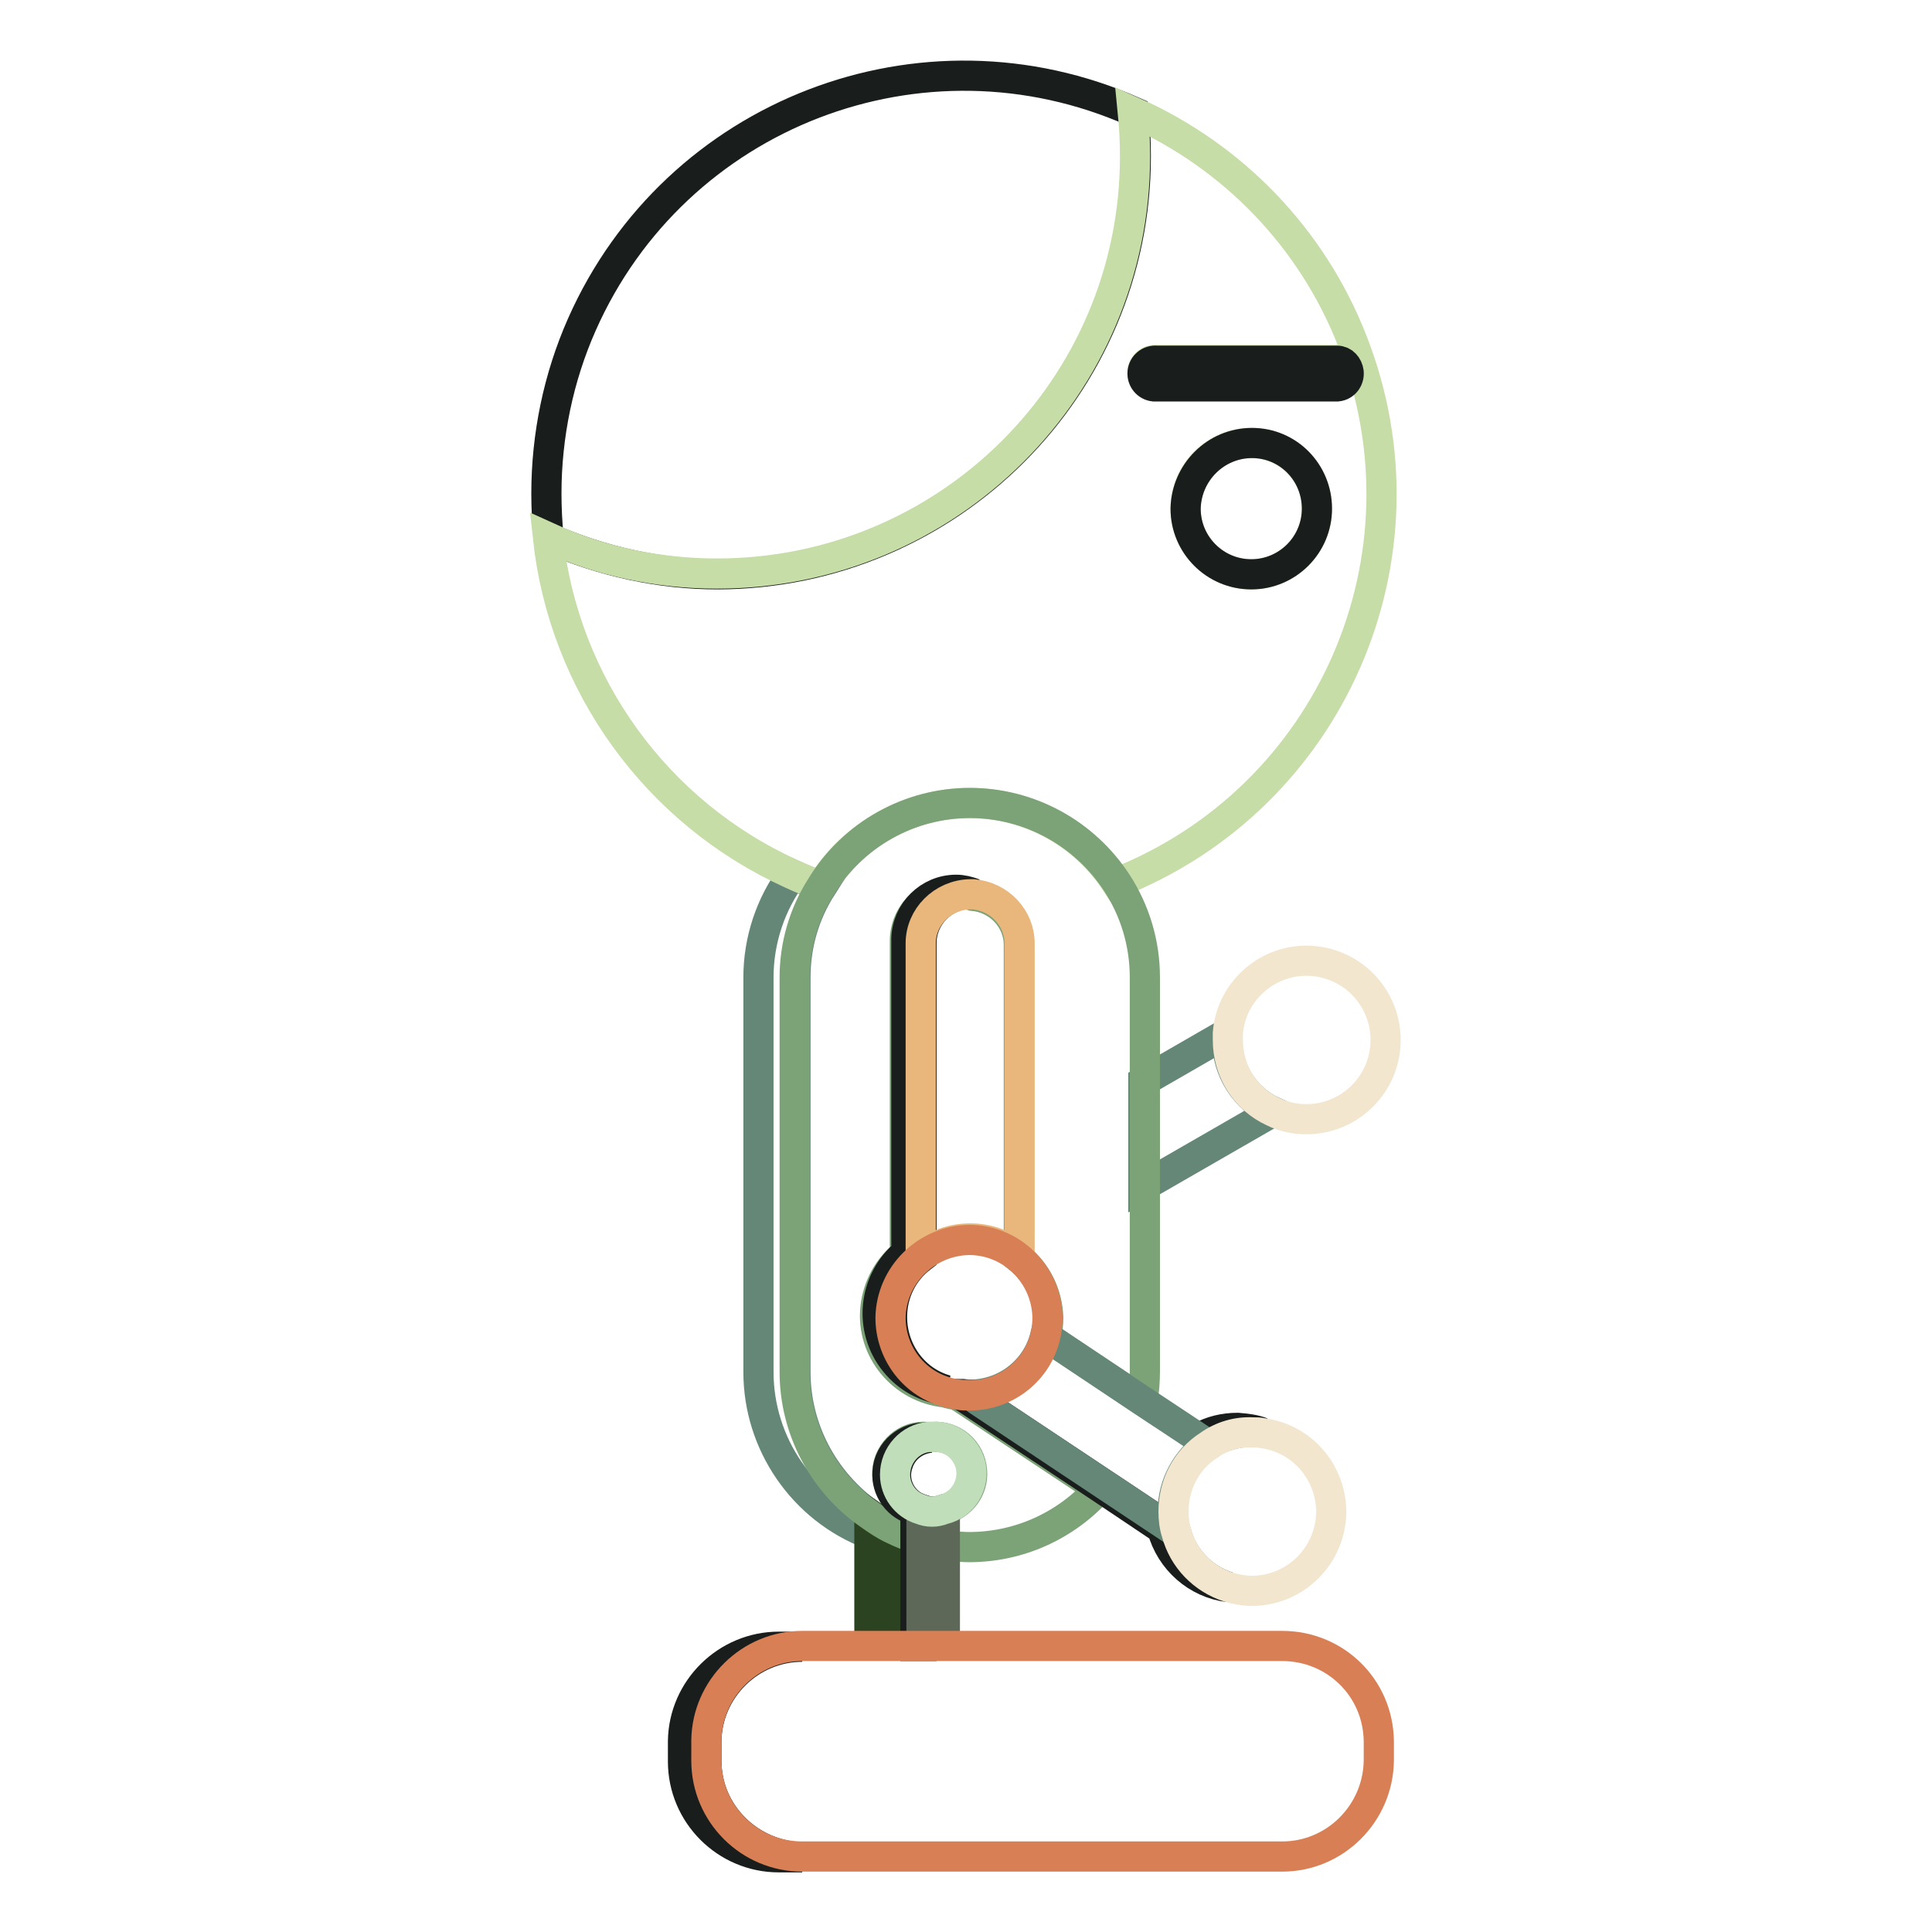
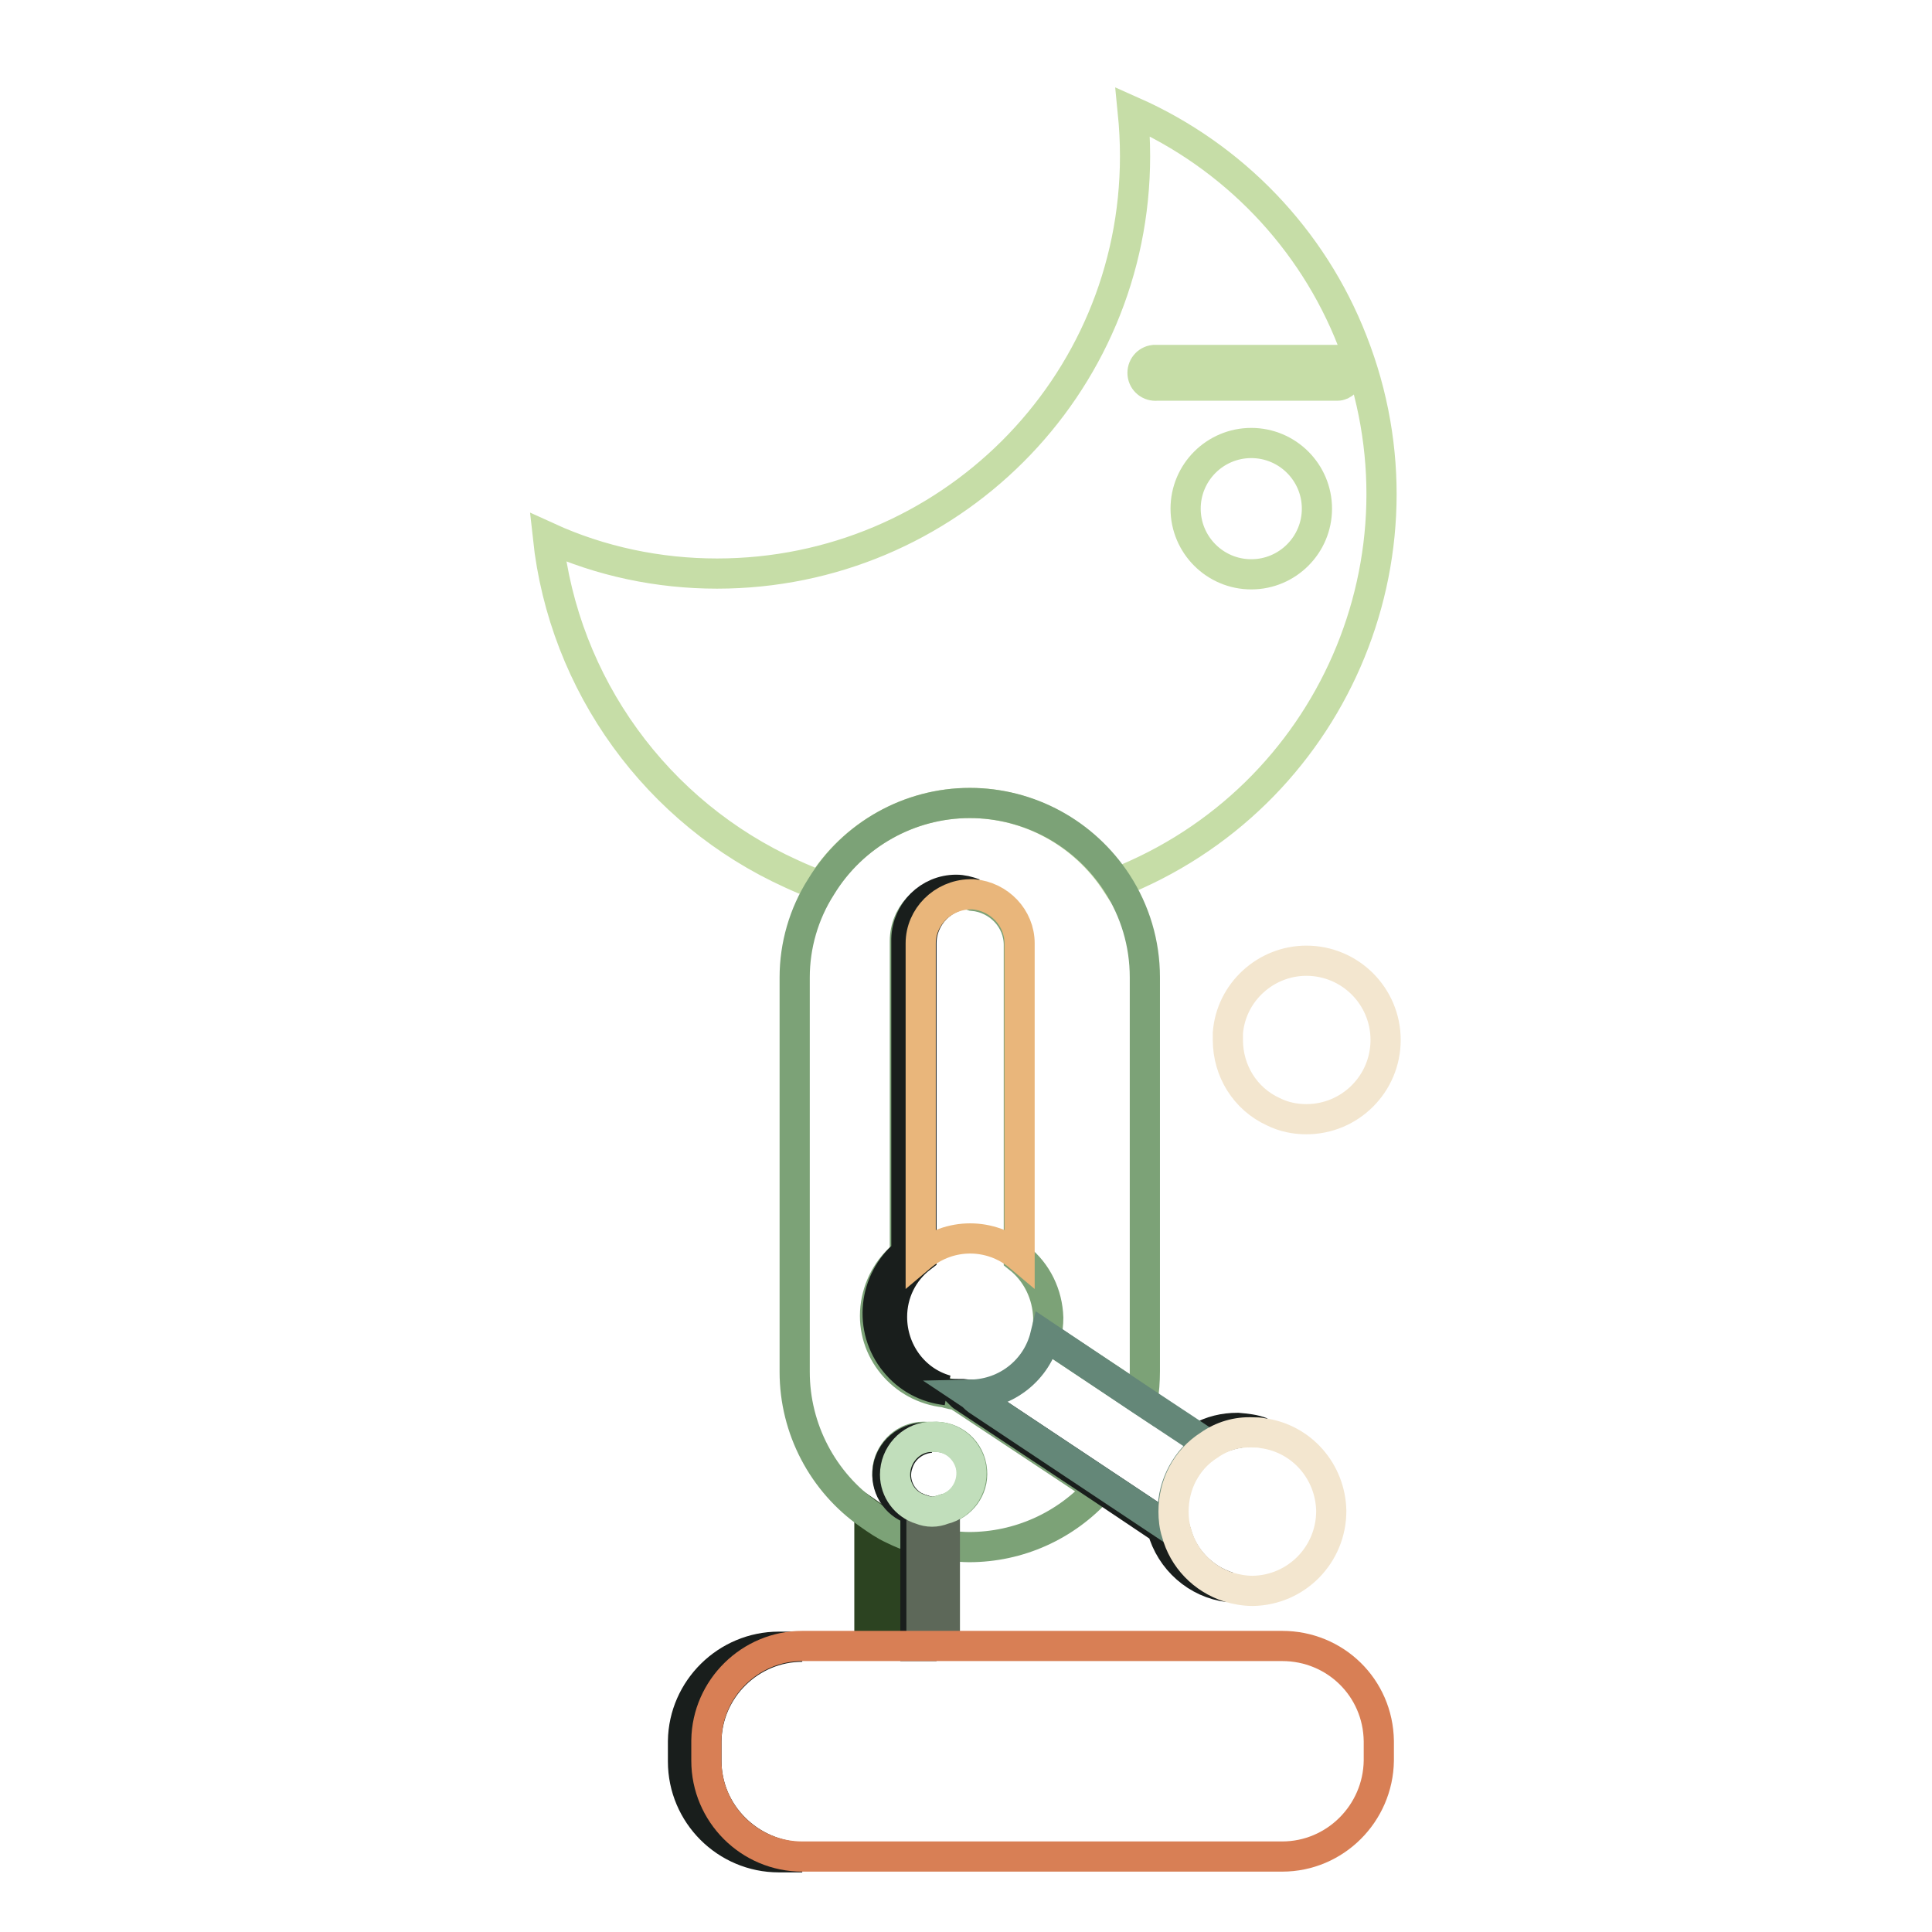
<svg xmlns="http://www.w3.org/2000/svg" version="1.1" x="0px" y="0px" viewBox="0 0 256 256" enable-background="new 0 0 256 256" xml:space="preserve">
  <g>
-     <path stroke-width="4" fill-opacity="0" stroke="#648778" d="M125.1,204.8h0.9l-0.9-0.2V204.8z M121.3,203.7c-1-0.4-2-0.8-3-1.2v1.8c1,0.2,2,0.4,3,0.5V203.7z  M105.4,181.8v-52.3c0-4.3,1.2-8.4,3.5-12c-1.3-0.5-2.6-1-3.9-1.6c-2.9,3.9-4.5,8.7-4.5,13.6v52.3c0,9.5,5.9,18.1,14.8,21.5v-2.6 C109.1,196.3,105.4,189.3,105.4,181.8z" />
-     <path stroke-width="4" fill-opacity="0" stroke="#191e1c" d="M150.5,20.7c0-2-0.1-4-0.3-5.9C122.2,2.4,89.5,15,77.1,43C74,50,72.4,57.7,72.4,65.4c0,1.9,0.1,4,0.3,5.9 c7.1,3.1,14.7,4.8,22.4,4.8C125.7,76,150.5,51.3,150.5,20.7z" />
    <path stroke-width="4" fill-opacity="0" stroke="#c6dda7" d="M128.5,106.4c7.8,0,15.1,4,19.4,10.6c28.5-11.2,42.5-43.3,31.3-71.8c-5.3-13.6-15.8-24.5-29.1-30.4 c0.2,2,0.3,3.9,0.3,5.9c0,30.6-24.8,55.3-55.4,55.3c-7.7,0-15.4-1.6-22.4-4.8c2.1,19.5,14.4,36.5,32.3,44.6 c1.3,0.6,2.5,1.1,3.9,1.6C113,110.6,120.5,106.4,128.5,106.4z M174.5,67.4c0,4.8-3.9,8.7-8.7,8.7c-4.8,0-8.7-3.9-8.7-8.7 c0-4.8,3.9-8.7,8.7-8.7S174.5,62.6,174.5,67.4C174.5,67.4,174.5,67.4,174.5,67.4z M153.3,47.7h23.9c1,0.1,1.6,1,1.5,1.9 c-0.1,0.8-0.7,1.5-1.5,1.5h-23.9c-1,0.1-1.8-0.6-1.9-1.5c-0.1-1,0.6-1.8,1.5-1.9C153.1,47.7,153.2,47.7,153.3,47.7z" />
-     <path stroke-width="4" fill-opacity="0" stroke="#191e1c" d="M153.3,51.2h23.9c1-0.1,1.6-1,1.5-1.9c-0.1-0.8-0.7-1.5-1.5-1.5h-23.9c-1-0.1-1.8,0.6-1.9,1.5 c-0.1,1,0.6,1.8,1.5,1.9C153.1,51.2,153.2,51.2,153.3,51.2z M165.9,58.7c-4.8,0-8.7,3.9-8.8,8.7c0,0,0,0,0,0c0,4.8,3.9,8.7,8.7,8.7 c4.8,0,8.7-3.9,8.7-8.7C174.5,62.6,170.7,58.7,165.9,58.7L165.9,58.7z" />
    <path stroke-width="4" fill-opacity="0" stroke="#2c4321" d="M118.3,204.3v-1.8c-1.1-0.6-2.1-1.2-3.1-1.9v17.3h3.1V204.3z" />
-     <path stroke-width="4" fill-opacity="0" stroke="#648778" d="M168.7,147.3c-3.7-1.7-6.1-5.4-6.1-9.5v-0.9l-11.1,6.4v13.9L168.7,147.3z" />
    <path stroke-width="4" fill-opacity="0" stroke="#7ca277" d="M128.5,106.4c-8,0-15.5,4.2-19.7,11.1c-2.3,3.6-3.5,7.8-3.5,12v52.3c0,7.5,3.7,14.6,9.9,18.9 c1,0.7,2,1.4,3.1,1.9c1,0.5,2,0.9,3,1.2V200c-2.6-0.6-4.2-3.3-3.6-5.9c0.6-2.3,2.7-3.9,5.1-3.7h0.8c2.7-0.2,5,1.8,5.2,4.5 c0.2,2.4-1.4,4.5-3.7,5.1v4.7l0.9,0.2c0.8,0,1.6,0.1,2.4,0.1c6.6,0,12.8-2.8,17.2-7.7l-18.1-12c-0.2-0.1-0.3-0.2-0.5-0.4 c-0.6-0.1-1.2-0.2-1.8-0.4c-5.6-0.6-9.8-5.6-9.2-11.2c0.3-2.8,1.7-5.4,3.9-7.1v-41.5c0-3.6,2.9-6.5,6.6-6.5c0.8,0,1.6,0.2,2.4,0.5 c3.4,0.3,6.1,3.1,6.1,6.5v41.5c2.4,1.9,3.8,4.8,3.9,7.9c0,0.8-0.1,1.7-0.3,2.5l12.8,8.5c0.2-1.3,0.3-2.6,0.3-3.9v-52.2 c0-4.5-1.3-8.8-3.7-12.5C143.7,110.4,136.4,106.4,128.5,106.4L128.5,106.4z" />
    <path stroke-width="4" fill-opacity="0" stroke="#191e1c" d="M118.2,174.5c0-3.1,1.4-6,3.9-7.9V125c0-3.6,2.9-6.5,6.5-6.6c0.2,0,0.3,0,0.5,0c-0.8-0.3-1.6-0.5-2.4-0.5 c-3.6,0-6.5,2.9-6.6,6.5v41.6c-4.4,3.6-5.1,10.1-1.5,14.5c1.7,2.1,4.1,3.4,6.8,3.7C121.1,183,118.2,179,118.2,174.5L118.2,174.5z  M155.8,203l-26.3-17.5c-0.3-0.2-0.6-0.4-0.8-0.7h-0.2c-0.4,0-0.9-0.1-1.3-0.1c0.1,0.1,0.3,0.3,0.5,0.4l18.1,12l8.2,5.5 c1.1,4.1,4.6,7.2,8.8,7.7C159.3,209.2,156.7,206.4,155.8,203L155.8,203z M165.9,189.7c0.4,0,0.9,0,1.3,0.1c-1-0.4-2.1-0.5-3.2-0.6 c-1.8,0-3.5,0.4-5.1,1.3l1.2,0.8C161.9,190.3,163.9,189.7,165.9,189.7z" />
    <path stroke-width="4" fill-opacity="0" stroke="#e9b67b" d="M122,125v41.5c3.8-3.2,9.3-3.2,13.1,0V125c0-3.4-2.7-6.2-6.1-6.5c-0.2,0-0.3,0-0.5,0 C124.9,118.6,122,121.5,122,125z" />
    <path stroke-width="4" fill-opacity="0" stroke="#648778" d="M138.5,177c-1.1,4.5-5.1,7.7-9.8,7.8c0.3,0.2,0.5,0.5,0.8,0.7l26.3,17.5c-0.3-0.9-0.4-1.8-0.4-2.8 c0-3.5,1.8-6.8,4.7-8.8l-1.2-0.8l-7.7-5.1L138.5,177z" />
-     <path stroke-width="4" fill-opacity="0" stroke="#d87f55" d="M128.7,184.9c4.7-0.1,8.7-3.3,9.8-7.8c0.2-0.8,0.3-1.7,0.3-2.5c-0.1-5.7-4.7-10.3-10.4-10.3 c-5.7,0.1-10.3,4.7-10.4,10.3c0,4.5,2.9,8.5,7.2,9.8c0.6,0.2,1.2,0.3,1.8,0.4c0.4,0.1,0.9,0.1,1.3,0.1L128.7,184.9z" />
    <path stroke-width="4" fill-opacity="0" stroke="#f3e6cf" d="M160.2,191.5c-3,1.9-4.7,5.2-4.7,8.8c0,0.9,0.1,1.9,0.4,2.8c0.9,3.4,3.5,6.1,6.9,7.2c1,0.3,2.1,0.5,3.2,0.5 c5.8-0.1,10.4-4.8,10.4-10.6c-0.1-5.2-3.9-9.6-9.1-10.3c-0.4-0.1-0.9-0.1-1.3-0.1C163.9,189.7,161.9,190.3,160.2,191.5L160.2,191.5 z M168.7,147.3c1.4,0.7,2.9,1,4.4,1c5.8,0,10.5-4.7,10.5-10.5c0-5.8-4.7-10.5-10.5-10.5c-5.4,0-10,4.2-10.4,9.6v0.9 C162.7,141.9,165,145.6,168.7,147.3z" />
    <path stroke-width="4" fill-opacity="0" stroke="#191e1c" d="M122.1,200c-2.6-0.8-4-3.6-3.1-6.1c0.6-1.9,2.3-3.2,4.3-3.4h-0.4c-2.7-0.2-5.1,1.8-5.3,4.5 c-0.2,2.4,1.4,4.6,3.7,5.1v18h0.8V200z" />
    <path stroke-width="4" fill-opacity="0" stroke="#5d6859" d="M125.1,200c-0.5,0.2-1,0.3-1.5,0.3c-0.5,0-1-0.1-1.5-0.3v18h3.1V200z" />
    <path stroke-width="4" fill-opacity="0" stroke="#c1debb" d="M118.6,195.4c0,2.1,1.4,4,3.4,4.6c0.5,0.2,1,0.3,1.5,0.3c0.5,0,1-0.1,1.5-0.3c2.6-0.6,4.2-3.3,3.6-5.9 c-0.6-2.3-2.7-3.9-5.1-3.7h-0.4C120.6,190.6,118.6,192.8,118.6,195.4z" />
    <path stroke-width="4" fill-opacity="0" stroke="#191e1c" d="M93.6,233.3v-2.4v-0.2c0.1-6.9,5.8-12.5,12.7-12.5h-3.1c-6.9,0-12.6,5.6-12.7,12.5v2.7 c0,7,5.7,12.7,12.7,12.7h3.1C99.3,245.9,93.6,240.3,93.6,233.3L93.6,233.3z" />
    <path stroke-width="4" fill-opacity="0" stroke="#d87f55" d="M169.9,218.1h-63.6c-6.9,0-12.6,5.6-12.7,12.5v2.7c0,7,5.7,12.7,12.7,12.7h63.6c7,0,12.7-5.7,12.8-12.7 v-2.4v-0.2C182.6,223.6,176.9,218.1,169.9,218.1L169.9,218.1z" />
  </g>
</svg>